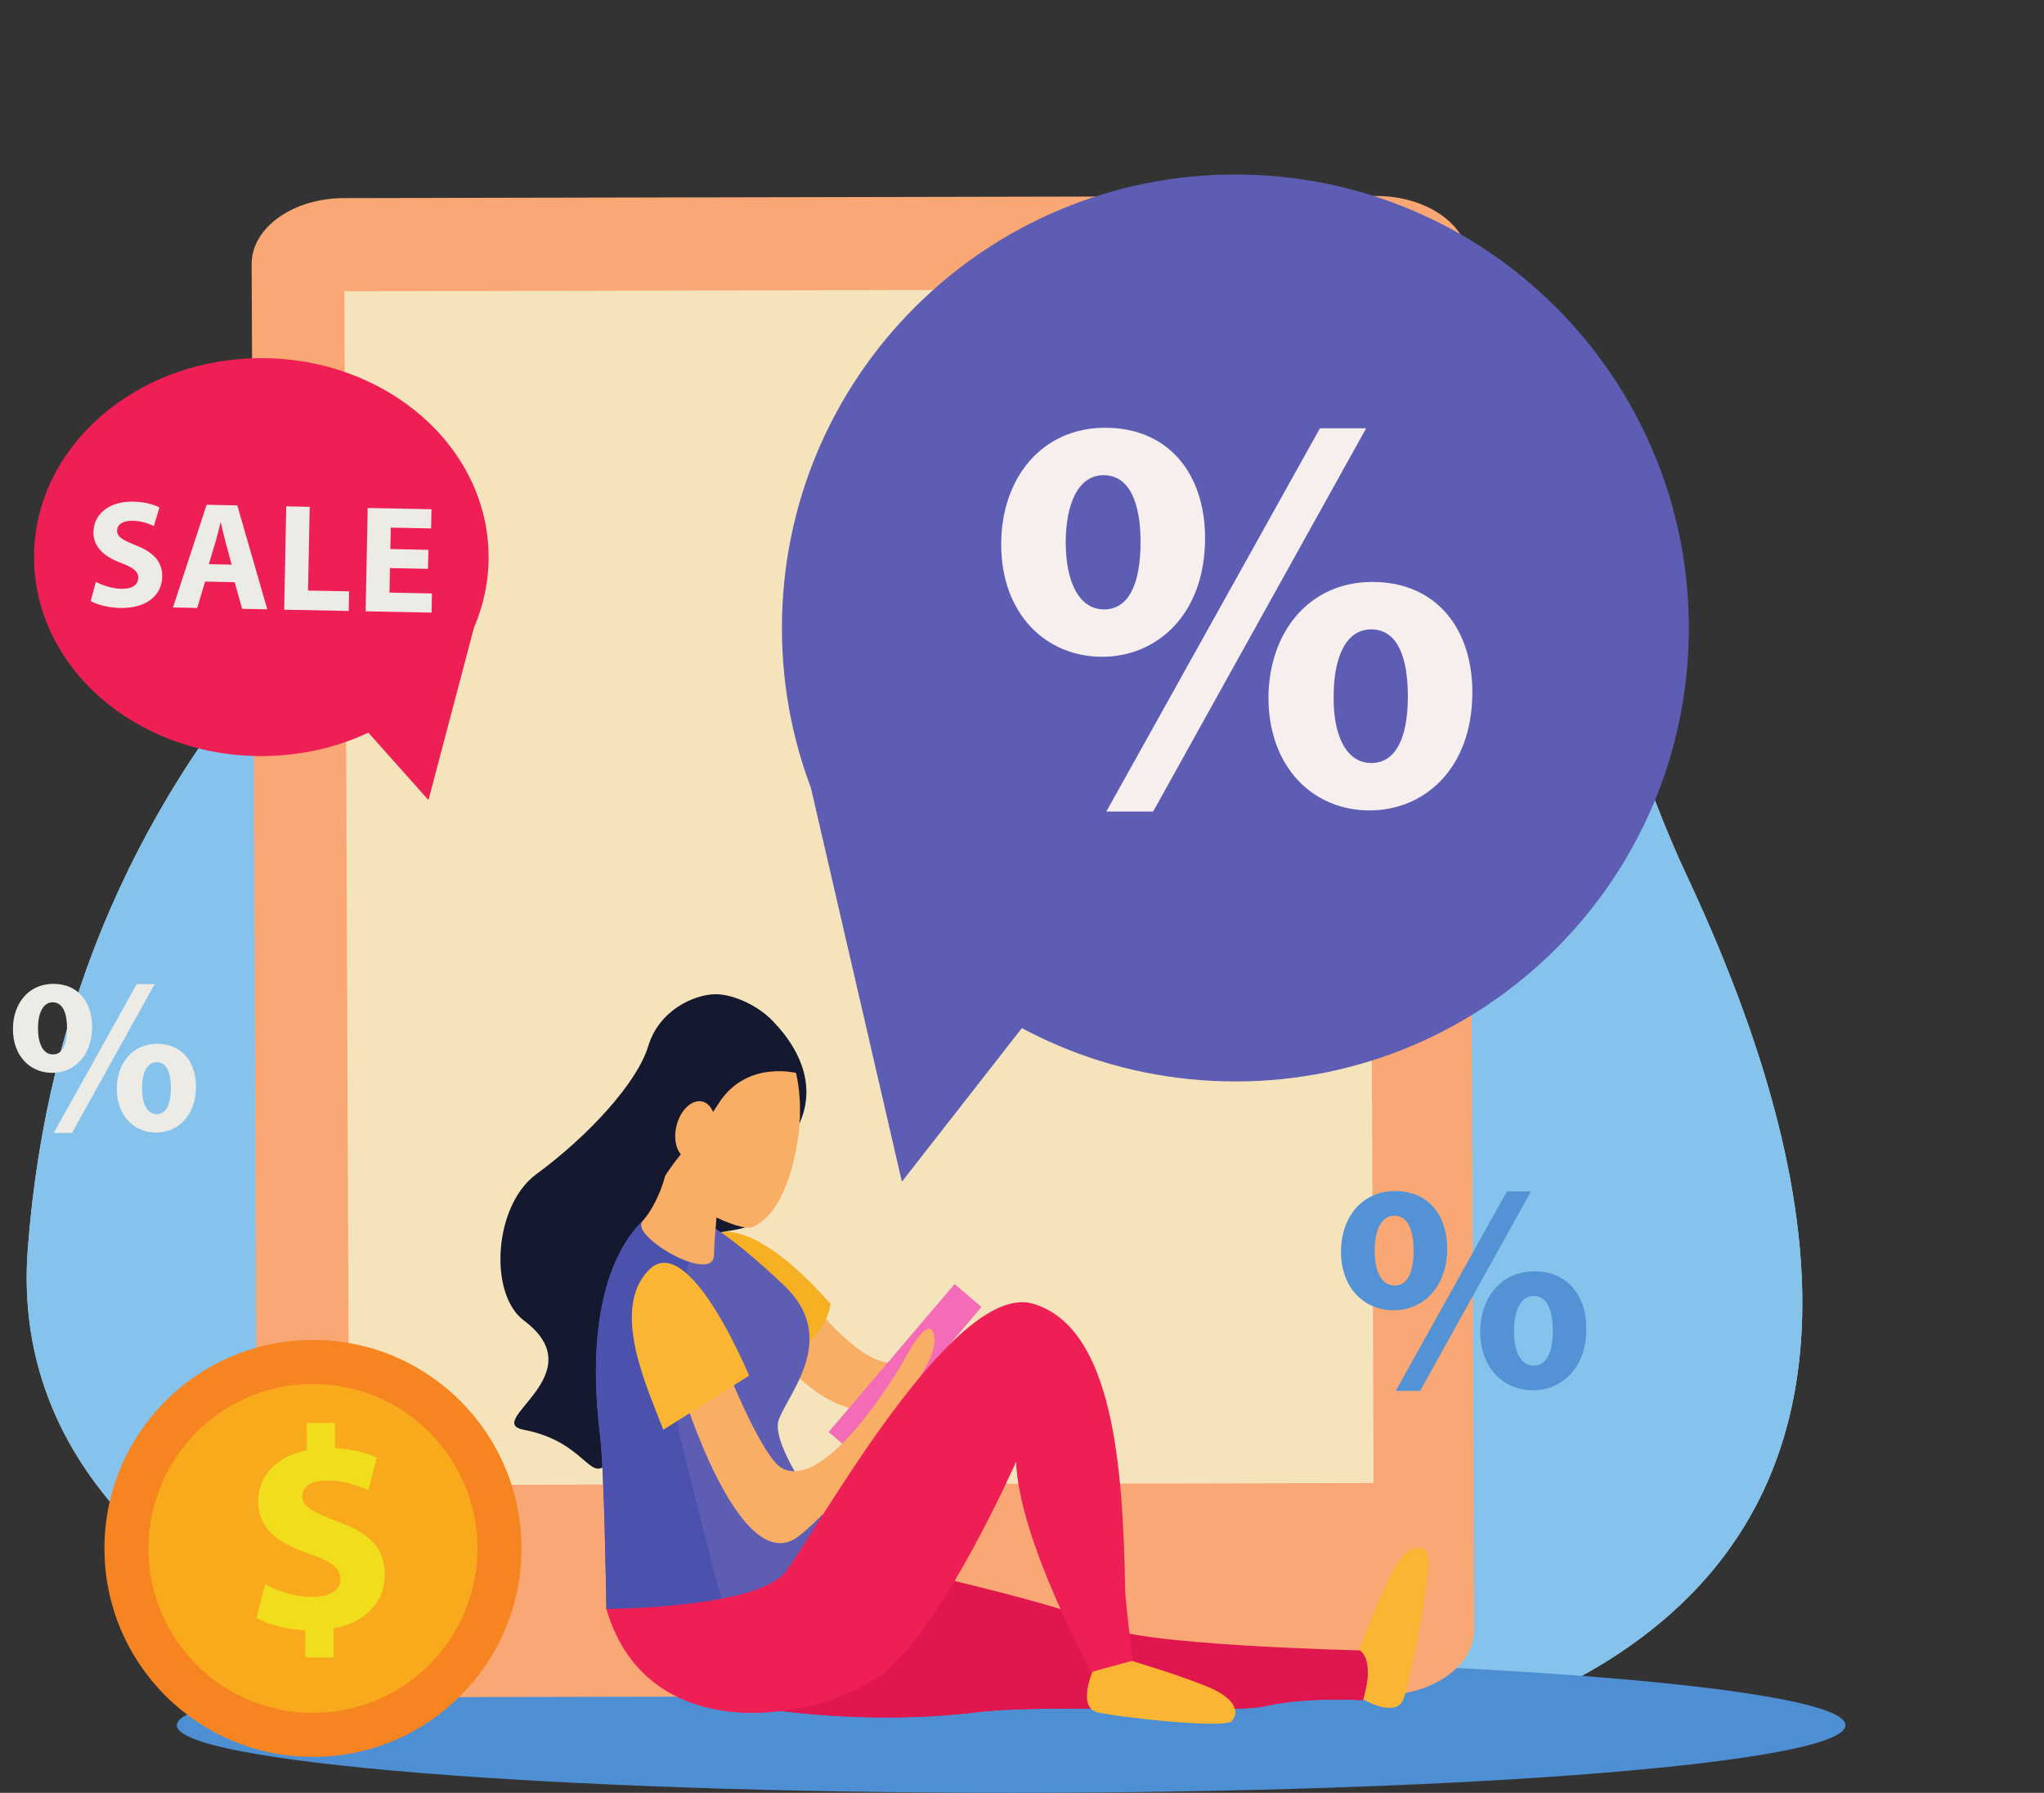
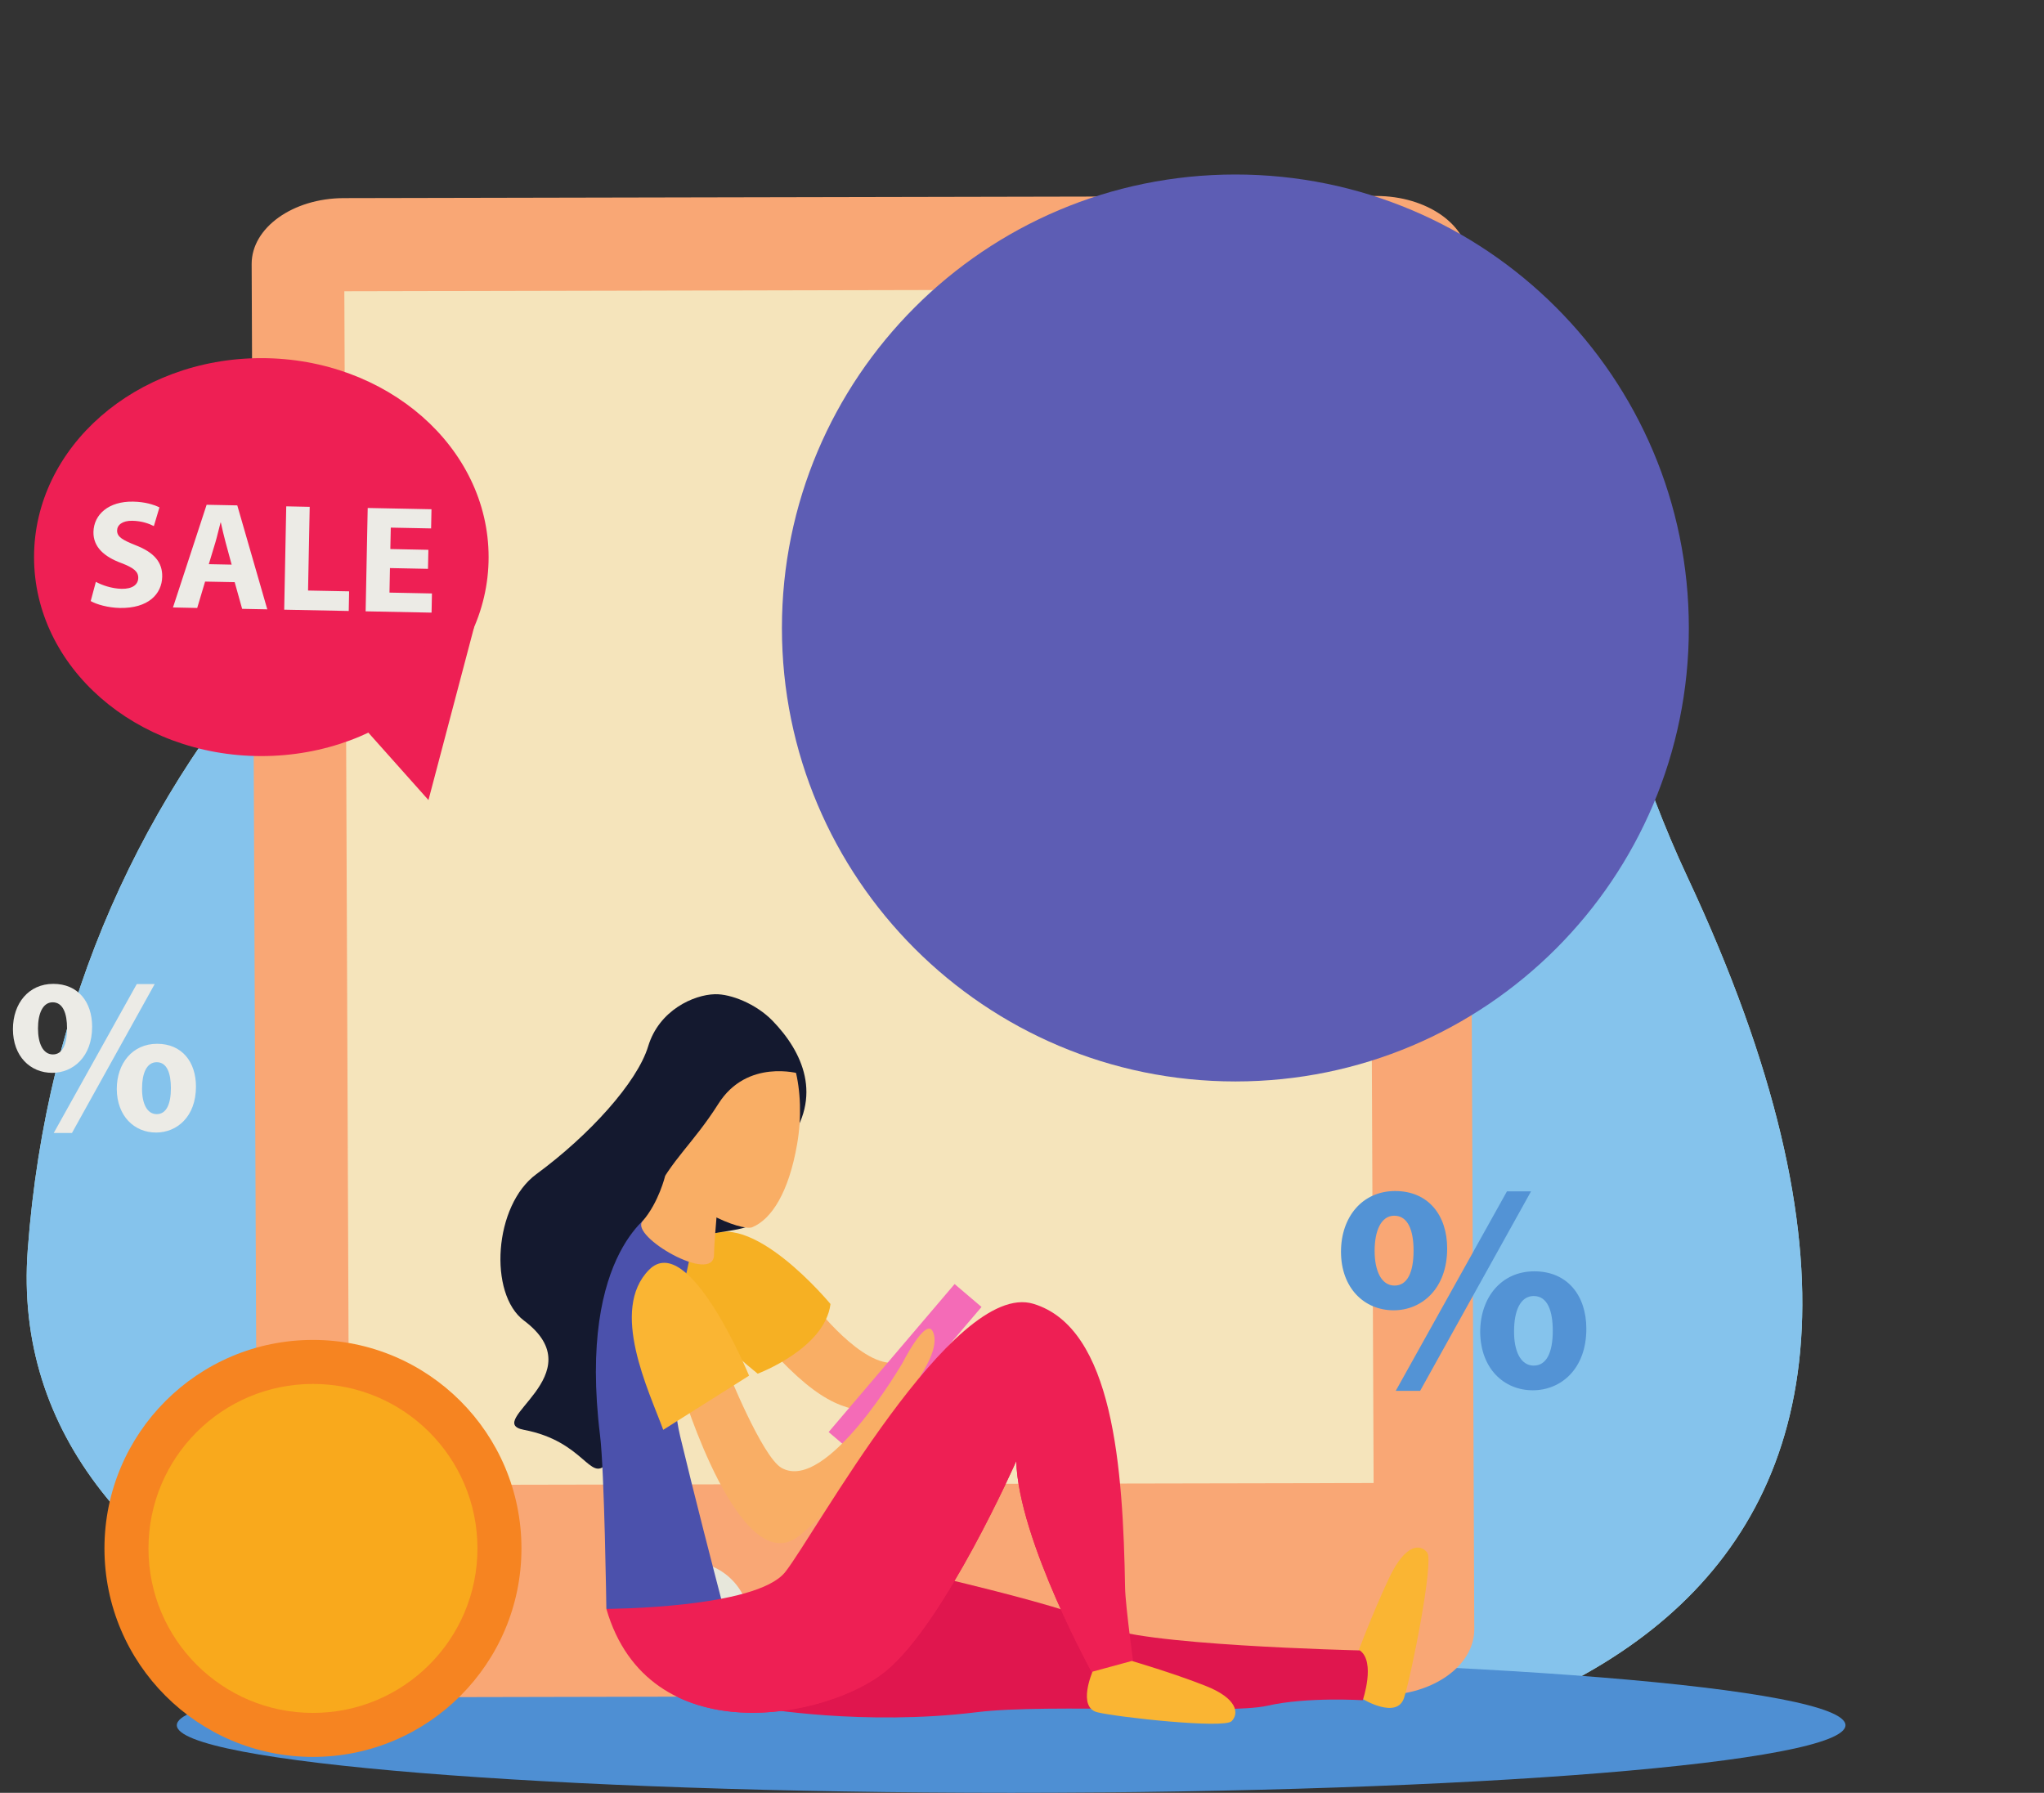
<svg xmlns="http://www.w3.org/2000/svg" height="1919.5" preserveAspectRatio="xMidYMid meet" version="1.0" viewBox="231.4 173.1 2188.4 1919.5" width="2188.4" zoomAndPan="magnify">
  <rect x="231.4" y="173.1" width="2188.4" height="1919.5" fill="#333333" stroke="none" />
  <g>
    <g>
      <path d="M 2037.891 1111.762 C 2419.781 1926.691 1838.828 2085.691 1315.051 2085.691 C 791.184 2085.691 231.379 1909.73 261.109 1511.051 C 301.043 975.672 675.234 627.309 1168.25 450.199 C 1939.621 173.07 1837.539 684.23 2037.891 1111.762" fill="#b4e5db" />
    </g>
    <g>
      <path d="M 2037.891 1111.762 C 2419.781 1926.691 1838.828 2085.691 1315.051 2085.691 C 791.184 2085.691 231.379 1909.73 261.109 1511.051 C 301.043 975.672 675.234 627.309 1168.25 450.199 C 1939.621 173.07 1837.539 684.23 2037.891 1111.762" fill="#85c3ec" />
    </g>
    <g>
      <path d="M 2207.25 2020.199 C 2207.25 2060.16 1807.34 2092.57 1314.012 2092.57 C 820.629 2092.57 420.719 2060.16 420.719 2020.199 C 420.719 1980.211 820.629 1947.789 1314.012 1947.789 C 1807.34 1947.789 2207.25 1980.211 2207.25 2020.199" fill="#4e8fd3" />
    </g>
    <g>
      <path d="M 1809.82 1917.43 C 1809.969 1956.238 1765.891 1987.871 1711.27 1988.039 L 606.105 1990.371 C 551.605 1990.5 507.082 1959.02 506.938 1920.141 L 500.832 455.77 C 500.75 416.93 544.926 385.289 599.609 385.211 L 1704.75 382.922 C 1759.301 382.871 1803.762 414.219 1803.82 453.07 L 1809.82 1917.43" fill="#f9a775" />
    </g>
    <g>
      <path d="M 1702.051 1760.891 L 605.184 1763.059 L 600.062 484.949 L 1696.699 482.578 L 1702.051 1760.891" fill="#f5e4bb" />
    </g>
    <g>
      <path d="M 1034.211 1910.75 C 1034.27 1947.18 1004.828 1976.77 968.414 1976.969 C 931.984 1976.969 902.359 1947.512 902.297 1911.121 C 902.113 1874.691 931.656 1845.102 968.004 1844.941 C 1004.398 1844.82 1034.059 1874.32 1034.211 1910.75" fill="#e7e7db" />
    </g>
    <g>
      <path d="M 1690.859 1992.422 C 1690.859 1992.422 1727.09 2014.219 1734.648 1990.898 C 1742.352 1967.629 1766.75 1844.941 1759.461 1835.391 C 1752.191 1825.801 1736 1825.891 1718.77 1862.309 C 1701.52 1898.621 1683.941 1945.5 1683.941 1945.5 L 1690.859 1992.422" fill="#fab533" />
    </g>
    <g>
      <path d="M 1044.84 2001.641 C 1044.84 2001.641 1155.641 2021.27 1277.41 2006.23 C 1353.859 1996.762 1545.879 2009.059 1588.27 1999.34 C 1630.73 1989.641 1690.43 1993.449 1690.43 1993.449 C 1690.43 1993.449 1704.512 1952.301 1687.281 1940.09 C 1687.281 1940.09 1442.488 1934.52 1411.43 1913.172 C 1380.488 1891.82 1149.109 1841.828 1149.109 1841.828 L 1044.84 2001.641" fill="#e0164e" />
    </g>
    <g>
-       <path d="M 1277.41 2006.23 C 1353.859 1996.762 1545.879 2009.059 1588.27 1999.34 C 1630.73 1989.641 1690.43 1993.449 1690.43 1993.449 C 1690.43 1993.449 1695.391 1978.648 1695.738 1964.191 C 1632.41 1965.699 1415.711 1970.051 1354.68 1957.262 C 1282.922 1942.301 1120.57 1926.859 1120.57 1926.859 C 1120.57 1926.859 1105.371 1932.512 1084.852 1940.34 L 1044.84 2001.641 C 1044.84 2001.641 1155.641 2021.27 1277.41 2006.23" fill="#e0164e" />
-     </g>
+       </g>
    <g>
      <path d="M 1097.828 1563.66 C 1097.828 1563.66 1146.449 1629.52 1183.648 1632.141 C 1220.898 1634.602 1300.359 1638.039 1300.359 1638.039 C 1300.359 1638.039 1324.699 1618.859 1323.309 1665.25 C 1322.859 1680.25 1350.719 1693.77 1326.129 1686.109 C 1326.129 1686.109 1218.941 1688.281 1171.551 1685.211 C 1134.031 1682.711 1106.488 1675.781 1044.59 1604.641 L 1097.828 1563.66" fill="#f9ae65" />
    </g>
    <g>
      <path d="M 985.48 1499.121 C 985.48 1499.121 915.246 1541.699 1042.602 1643.82 C 1042.602 1643.82 1114.5 1617.102 1120.57 1569.238 C 1120.57 1569.238 1033.281 1463.512 985.48 1499.121" fill="#f6b023" />
    </g>
    <g>
      <path d="M 996.812 1237.559 C 974.152 1238.09 937.066 1254.609 925.367 1293.289 C 913.648 1331.93 862.406 1388.52 805.691 1430.16 C 760 1463.641 754.242 1558.379 792.289 1586.898 C 869.637 1644.801 747.133 1695.371 792.289 1703.93 C 856.895 1716.18 862.977 1760.359 880.602 1740.449 C 898.301 1720.488 939.629 1554.32 959.523 1517.691 C 979.562 1481.012 1024.68 1500.68 1047.672 1476.219 C 1070.738 1451.922 1063.238 1411.922 1073.98 1398.07 C 1113.309 1346.969 1090.371 1298.82 1058.551 1266 C 1040.969 1247.891 1013.82 1237.109 996.812 1237.559" fill="#14192f" />
    </g>
    <g>
-       <path d="M 934.219 1468.879 C 934.219 1468.879 849.312 1510.109 873.836 1709.828 C 878.551 1748.031 880.602 1895.629 880.602 1895.629 C 880.602 1895.629 1036.051 1928.172 1127.719 1815.398 C 1127.719 1815.398 1053.898 1722.328 1065.309 1692.75 C 1076.602 1663.16 1129.871 1605.219 1070.68 1549.16 C 1010.031 1491.711 963.355 1460.031 934.219 1468.879" fill="#5d5db4" />
-     </g>
+       </g>
    <g>
      <path d="M 1147.391 1730.809 L 1118.578 1706.309 L 1253.441 1547.852 L 1282.27 1572.391 L 1147.391 1730.809" fill="#f46bb7" />
    </g>
    <g>
      <path d="M 934.219 1468.879 C 934.219 1468.879 849.312 1510.109 873.836 1709.828 C 878.551 1748.031 880.602 1895.629 880.602 1895.629 C 880.602 1895.629 938.93 1907.719 1005.191 1891.289 C 996.32 1857.32 973.949 1770.891 959.523 1710.41 C 941.309 1633.738 970.629 1516.699 970.629 1516.699 L 951.656 1468.352 C 945.344 1467.449 939.402 1467.281 934.219 1468.879" fill="#4b51ac" />
    </g>
    <g>
      <path d="M 1230.199 1598.871 C 1222.852 1582.52 1197.711 1632.219 1197.711 1632.219 C 1197.711 1632.219 1116.84 1771.828 1068.32 1744.789 C 1047.301 1733.109 1009.602 1638.648 1009.602 1638.648 L 961.488 1661.52 C 961.488 1661.52 1023.762 1866.371 1086.488 1817.809 C 1149.23 1769.25 1214.84 1649.84 1214.84 1649.84 C 1219.879 1640.949 1237.68 1615.262 1230.199 1598.871" fill="#f9ae65" />
    </g>
    <g>
      <path d="M 941.492 1703.93 L 1033.391 1645.949 C 1033.391 1645.949 968.887 1489.621 926.312 1532.602 C 883.754 1575.59 925.98 1661.809 941.492 1703.93" fill="#fab533" />
    </g>
    <g>
      <path d="M 1051.309 1270.059 C 1080.199 1283.289 1094.789 1340.781 1084.828 1398.109 C 1075.922 1449.461 1057.672 1478.352 1036.77 1487.039 C 1025.66 1491.621 961.141 1466.422 939.73 1425.398 C 918.258 1384.391 923.379 1211.328 1051.309 1270.059" fill="#f9ae65" />
    </g>
    <g>
      <path d="M 1087.148 1322.59 C 1087.148 1322.59 1031.34 1306.281 1000.641 1354.719 C 973.023 1398.238 950.672 1413.969 931.391 1453.52 C 884.633 1549.609 827.246 1506.461 803.375 1525.102 C 779.445 1543.871 922.969 1346.281 926.719 1314.52 C 932.414 1266.328 1047.578 1195.109 1087.148 1322.59" fill="#14192f" />
    </g>
    <g>
-       <path d="M 995.809 1388.199 C 991.484 1405.16 979.008 1416.602 967.984 1413.809 C 956.941 1411.059 951.473 1395.039 955.773 1378.121 C 960.016 1361.191 972.473 1349.719 983.496 1352.5 C 994.559 1355.289 1000.031 1371.352 995.809 1388.199" fill="#f9ae65" />
-     </g>
+       </g>
    <g>
      <path d="M 1001.219 1447.531 C 1001.219 1447.531 996.074 1498.469 995.852 1516.578 C 995.379 1548.789 905.328 1496.621 919.305 1480.602 C 936.82 1460.441 943.562 1431.961 943.562 1431.961 L 1001.219 1447.531" fill="#f9ae65" />
    </g>
    <g>
      <path d="M 880.602 1895.629 C 880.602 1895.629 1040.762 1895.301 1071.988 1856.328 C 1103.211 1817.359 1251.762 1543.219 1337.691 1568.988 C 1423.5 1594.809 1433.762 1744.75 1435.98 1873.34 C 1436.352 1893.012 1445.809 1960.789 1445.809 1960.789 L 1402.738 1967.961 C 1402.738 1967.961 1321.828 1822.281 1319.441 1737.41 C 1319.441 1737.41 1242.828 1910.871 1179.469 1962.461 C 1116.059 2014.059 925.488 2050.398 880.602 1895.629" fill="#ee1f54" />
    </g>
    <g>
      <path d="M 1179.469 1962.461 C 1242.828 1910.871 1319.441 1737.41 1319.441 1737.41 C 1321.828 1822.281 1402.738 1967.961 1402.738 1967.961 L 1426 1964.02 C 1395.121 1926.078 1354.25 1720.898 1325.77 1667.141 C 1296.859 1612.512 1198.34 1836.289 1140.539 1930.5 C 1097.762 2000.211 1003.211 1996.602 956.84 1989.961 C 1031.969 2026.23 1135.852 1997.988 1179.469 1962.461" fill="#ee1f54" />
    </g>
    <g>
      <path d="M 1401.148 1962.828 C 1401.148 1962.828 1384.512 2000.988 1406.328 2006.352 C 1428.25 2011.68 1542.031 2024.141 1550.02 2015.859 C 1558.09 2007.711 1556.539 1991.559 1521.91 1977.961 C 1487.359 1964.309 1443.172 1951.398 1443.172 1951.398 L 1401.148 1962.828" fill="#fab533" />
    </g>
    <g>
      <path d="M 2039.551 845.48 C 2039.551 1113.559 1822.262 1330.949 1554.059 1330.949 C 1285.941 1330.949 1068.559 1113.559 1068.559 845.48 C 1068.559 577.359 1285.941 359.93 1554.059 359.93 C 1822.262 359.93 2039.551 577.359 2039.551 845.48" fill="#5d5db4" />
    </g>
    <g>
-       <path d="M 1415.281 1158.84 L 1197.012 1438.27 L 1099.48 1016.07 Z M 1415.281 1158.84" fill="#5d5db4" />
+       <path d="M 1415.281 1158.84 L 1099.48 1016.07 Z M 1415.281 1158.84" fill="#5d5db4" />
    </g>
    <g>
-       <path d="M 1659.27 918.5 C 1658.629 960.012 1672.609 990.012 1699.551 990.012 C 1725.84 990.012 1738.711 963.09 1738.711 918.5 C 1738.711 878.141 1728.25 846.961 1699.551 846.961 C 1671.398 846.961 1659.27 878.711 1659.27 918.5 Z M 1807.77 914.16 C 1807.77 997.391 1755.09 1040.781 1697.789 1040.781 C 1637.762 1040.781 1590.121 995.539 1589.461 920.922 C 1589.461 849.988 1632.941 796.141 1700.699 796.141 C 1769.25 796.141 1807.77 846.34 1807.77 914.16 Z M 1415.879 1041.969 L 1644.559 631.699 L 1694.039 631.699 L 1466.012 1041.969 Z M 1372.422 753.969 C 1372.422 795.57 1386.48 825.559 1413.379 825.559 C 1439.66 825.559 1452.531 798.602 1452.531 753.398 C 1452.531 713.039 1441.512 681.852 1412.828 681.852 C 1385.289 681.852 1372.422 713.609 1372.422 753.969 Z M 1521.602 749.102 C 1521.602 832.199 1469.012 876.289 1411.512 876.289 C 1351.07 876.289 1303.328 830.398 1303.328 755.859 C 1303.328 684.93 1346.809 631.078 1414.672 631.078 C 1483.18 631.078 1521.602 681.238 1521.602 749.102" fill="#f7eeee" />
-     </g>
+       </g>
    <g>
      <path d="M 789.688 1830.93 C 789.688 1954.191 689.742 2054.129 566.457 2054.129 C 443.176 2054.129 343.23 1954.191 343.23 1830.93 C 343.23 1707.621 443.176 1607.68 566.457 1607.68 C 689.742 1607.68 789.688 1707.621 789.688 1830.93" fill="#f68421" />
    </g>
    <g>
      <path d="M 742.582 1830.93 C 742.582 1928.172 663.762 2007.012 566.457 2007.012 C 469.176 2007.012 390.355 1928.172 390.355 1830.93 C 390.355 1733.641 469.176 1654.801 566.457 1654.801 C 663.762 1654.801 742.582 1733.641 742.582 1830.93" fill="#f9a91c" />
    </g>
    <g>
-       <path d="M 558.367 1947.75 L 558.367 1918.5 C 537.773 1917.59 517.715 1912.059 506.078 1905.301 L 515.297 1869.281 C 528.188 1876.371 546.379 1882.801 566.398 1882.801 C 583.938 1882.801 595.922 1876.039 595.922 1863.711 C 595.922 1852.031 586.066 1844.648 563.305 1836.949 C 530.355 1825.891 507.879 1810.48 507.879 1780.641 C 507.879 1753.52 526.977 1732.289 559.902 1725.859 L 559.902 1696.602 L 590.082 1696.602 L 590.082 1723.641 C 610.715 1724.59 624.566 1728.891 634.73 1733.852 L 625.816 1768.602 C 617.762 1765.238 603.648 1758.148 581.477 1758.148 C 561.48 1758.148 555.004 1766.75 555.004 1775.359 C 555.004 1785.559 565.762 1792 591.949 1801.871 C 628.562 1814.738 643.355 1831.699 643.355 1859.41 C 643.355 1886.859 623.949 1910.219 588.547 1916.371 L 588.547 1947.75 L 558.367 1947.75" fill="#f0de1c" />
-     </g>
+       </g>
    <g>
      <path d="M 1852.441 1597.922 C 1852.129 1619.602 1859.469 1635.172 1873.461 1635.172 C 1887.172 1635.172 1893.871 1621.199 1893.871 1597.922 C 1893.871 1576.898 1888.422 1560.672 1873.461 1560.672 C 1858.828 1560.672 1852.441 1577.23 1852.441 1597.922 Z M 1929.809 1595.711 C 1929.809 1638.98 1902.43 1661.602 1872.5 1661.602 C 1841.328 1661.602 1816.48 1638.039 1816.172 1599.191 C 1816.172 1562.27 1838.77 1534.238 1874.102 1534.238 C 1909.77 1534.238 1929.809 1560.352 1929.809 1595.711 Z M 1725.73 1662.219 L 1844.82 1448.602 L 1870.609 1448.602 L 1751.84 1662.219 Z M 1703.141 1512.281 C 1703.141 1533.91 1710.43 1549.488 1724.461 1549.488 C 1738.129 1549.488 1744.828 1535.512 1744.828 1511.949 C 1744.828 1490.93 1739.109 1474.699 1724.141 1474.699 C 1709.809 1474.699 1703.141 1491.262 1703.141 1512.281 Z M 1780.809 1509.738 C 1780.809 1553.012 1753.441 1575.961 1723.5 1575.961 C 1691.969 1575.961 1667.129 1552.07 1667.129 1513.219 C 1667.129 1476.301 1689.738 1448.27 1725.102 1448.27 C 1760.77 1448.27 1780.809 1474.371 1780.809 1509.738" fill="#5393d5" />
    </g>
    <g>
      <path d="M 383.492 1338.121 C 383.266 1354.309 388.715 1365.941 399.164 1365.941 C 409.41 1365.941 414.367 1355.449 414.367 1338.121 C 414.367 1322.469 410.352 1310.34 399.164 1310.34 C 388.266 1310.34 383.492 1322.672 383.492 1338.121 Z M 441.211 1336.441 C 441.211 1368.77 420.801 1385.648 398.469 1385.648 C 375.191 1385.648 356.648 1368.078 356.426 1339.102 C 356.426 1311.52 373.309 1290.629 399.637 1290.629 C 426.273 1290.629 441.211 1310.09 441.211 1336.441 Z M 288.934 1386.109 L 377.816 1226.699 L 397.012 1226.699 L 308.441 1386.109 Z M 272.07 1274.191 C 272.07 1290.379 277.543 1302.02 288.012 1302.02 C 298.195 1302.02 303.176 1291.57 303.176 1273.988 C 303.176 1258.289 298.914 1246.211 287.785 1246.211 C 277.07 1246.211 272.07 1258.539 272.07 1274.191 Z M 330.035 1272.352 C 330.035 1304.641 309.605 1321.73 287.293 1321.73 C 263.73 1321.73 245.25 1303.898 245.25 1274.93 C 245.25 1247.352 262.094 1226.461 288.461 1226.461 C 315.098 1226.461 330.035 1245.961 330.035 1272.352" fill="#ecebe6" />
    </g>
    <g>
      <path d="M 267.852 769.59 C 267.852 887.238 376.812 982.59 511.199 982.59 C 645.59 982.59 754.527 887.238 754.527 769.59 C 754.527 651.898 645.59 556.539 511.199 556.539 C 376.812 556.539 267.852 651.898 267.852 769.59" fill="#ee1f54" />
    </g>
    <g>
      <path d="M 580.801 907.07 L 690.133 1029.68 L 739.02 844.461 Z M 580.801 907.07" fill="#ee1f54" />
    </g>
    <g>
      <path d="M 334.031 796.059 C 340.668 799.621 350.953 803.27 361.609 803.52 C 373.125 803.719 379.27 799.09 379.414 791.879 C 379.559 784.988 374.371 780.941 361.199 775.898 C 342.922 769.141 331.164 758.73 331.449 742.672 C 331.859 723.77 347.879 709.641 373.984 710.172 C 386.461 710.41 395.602 713.199 402.117 716.32 L 396.133 736.359 C 391.727 734.141 383.922 730.859 373.082 730.66 C 362.242 730.449 356.895 735.25 356.773 741.02 C 356.648 748.07 362.836 751.309 376.996 757.012 C 396.379 764.629 405.375 775 405.066 790.57 C 404.695 809.129 390.09 824.578 359.723 824.012 C 347.102 823.762 334.684 820.199 328.52 816.629 L 334.031 796.059" fill="#ecebe6" />
    </g>
    <g>
      <path d="M 479.422 777.621 L 473.008 754.02 C 471.164 747.379 469.34 739.141 467.844 732.539 L 467.539 732.539 C 465.734 739.059 463.934 747.422 462.008 753.77 L 454.957 777.129 Z M 450.98 795.77 L 442.543 824.012 L 416.602 823.469 L 452.621 713.531 L 485.445 714.18 L 517.57 825.48 L 490.648 824.949 L 482.66 796.391 L 450.98 795.77" fill="#ecebe6" />
    </g>
    <g>
      <path d="M 537.855 715.211 L 562.977 715.738 L 561.215 805.359 L 605.184 806.219 L 604.773 827.238 L 535.684 825.852 L 537.855 715.211" fill="#ecebe6" />
    </g>
    <g>
      <path d="M 689.617 782.129 L 648.906 781.309 L 648.395 807.57 L 693.859 808.48 L 693.449 829.012 L 622.867 827.609 L 625.078 716.969 L 693.367 718.32 L 692.957 738.852 L 649.789 737.988 L 649.316 760.941 L 690.051 761.762 L 689.617 782.129" fill="#ecebe6" />
    </g>
  </g>
</svg>